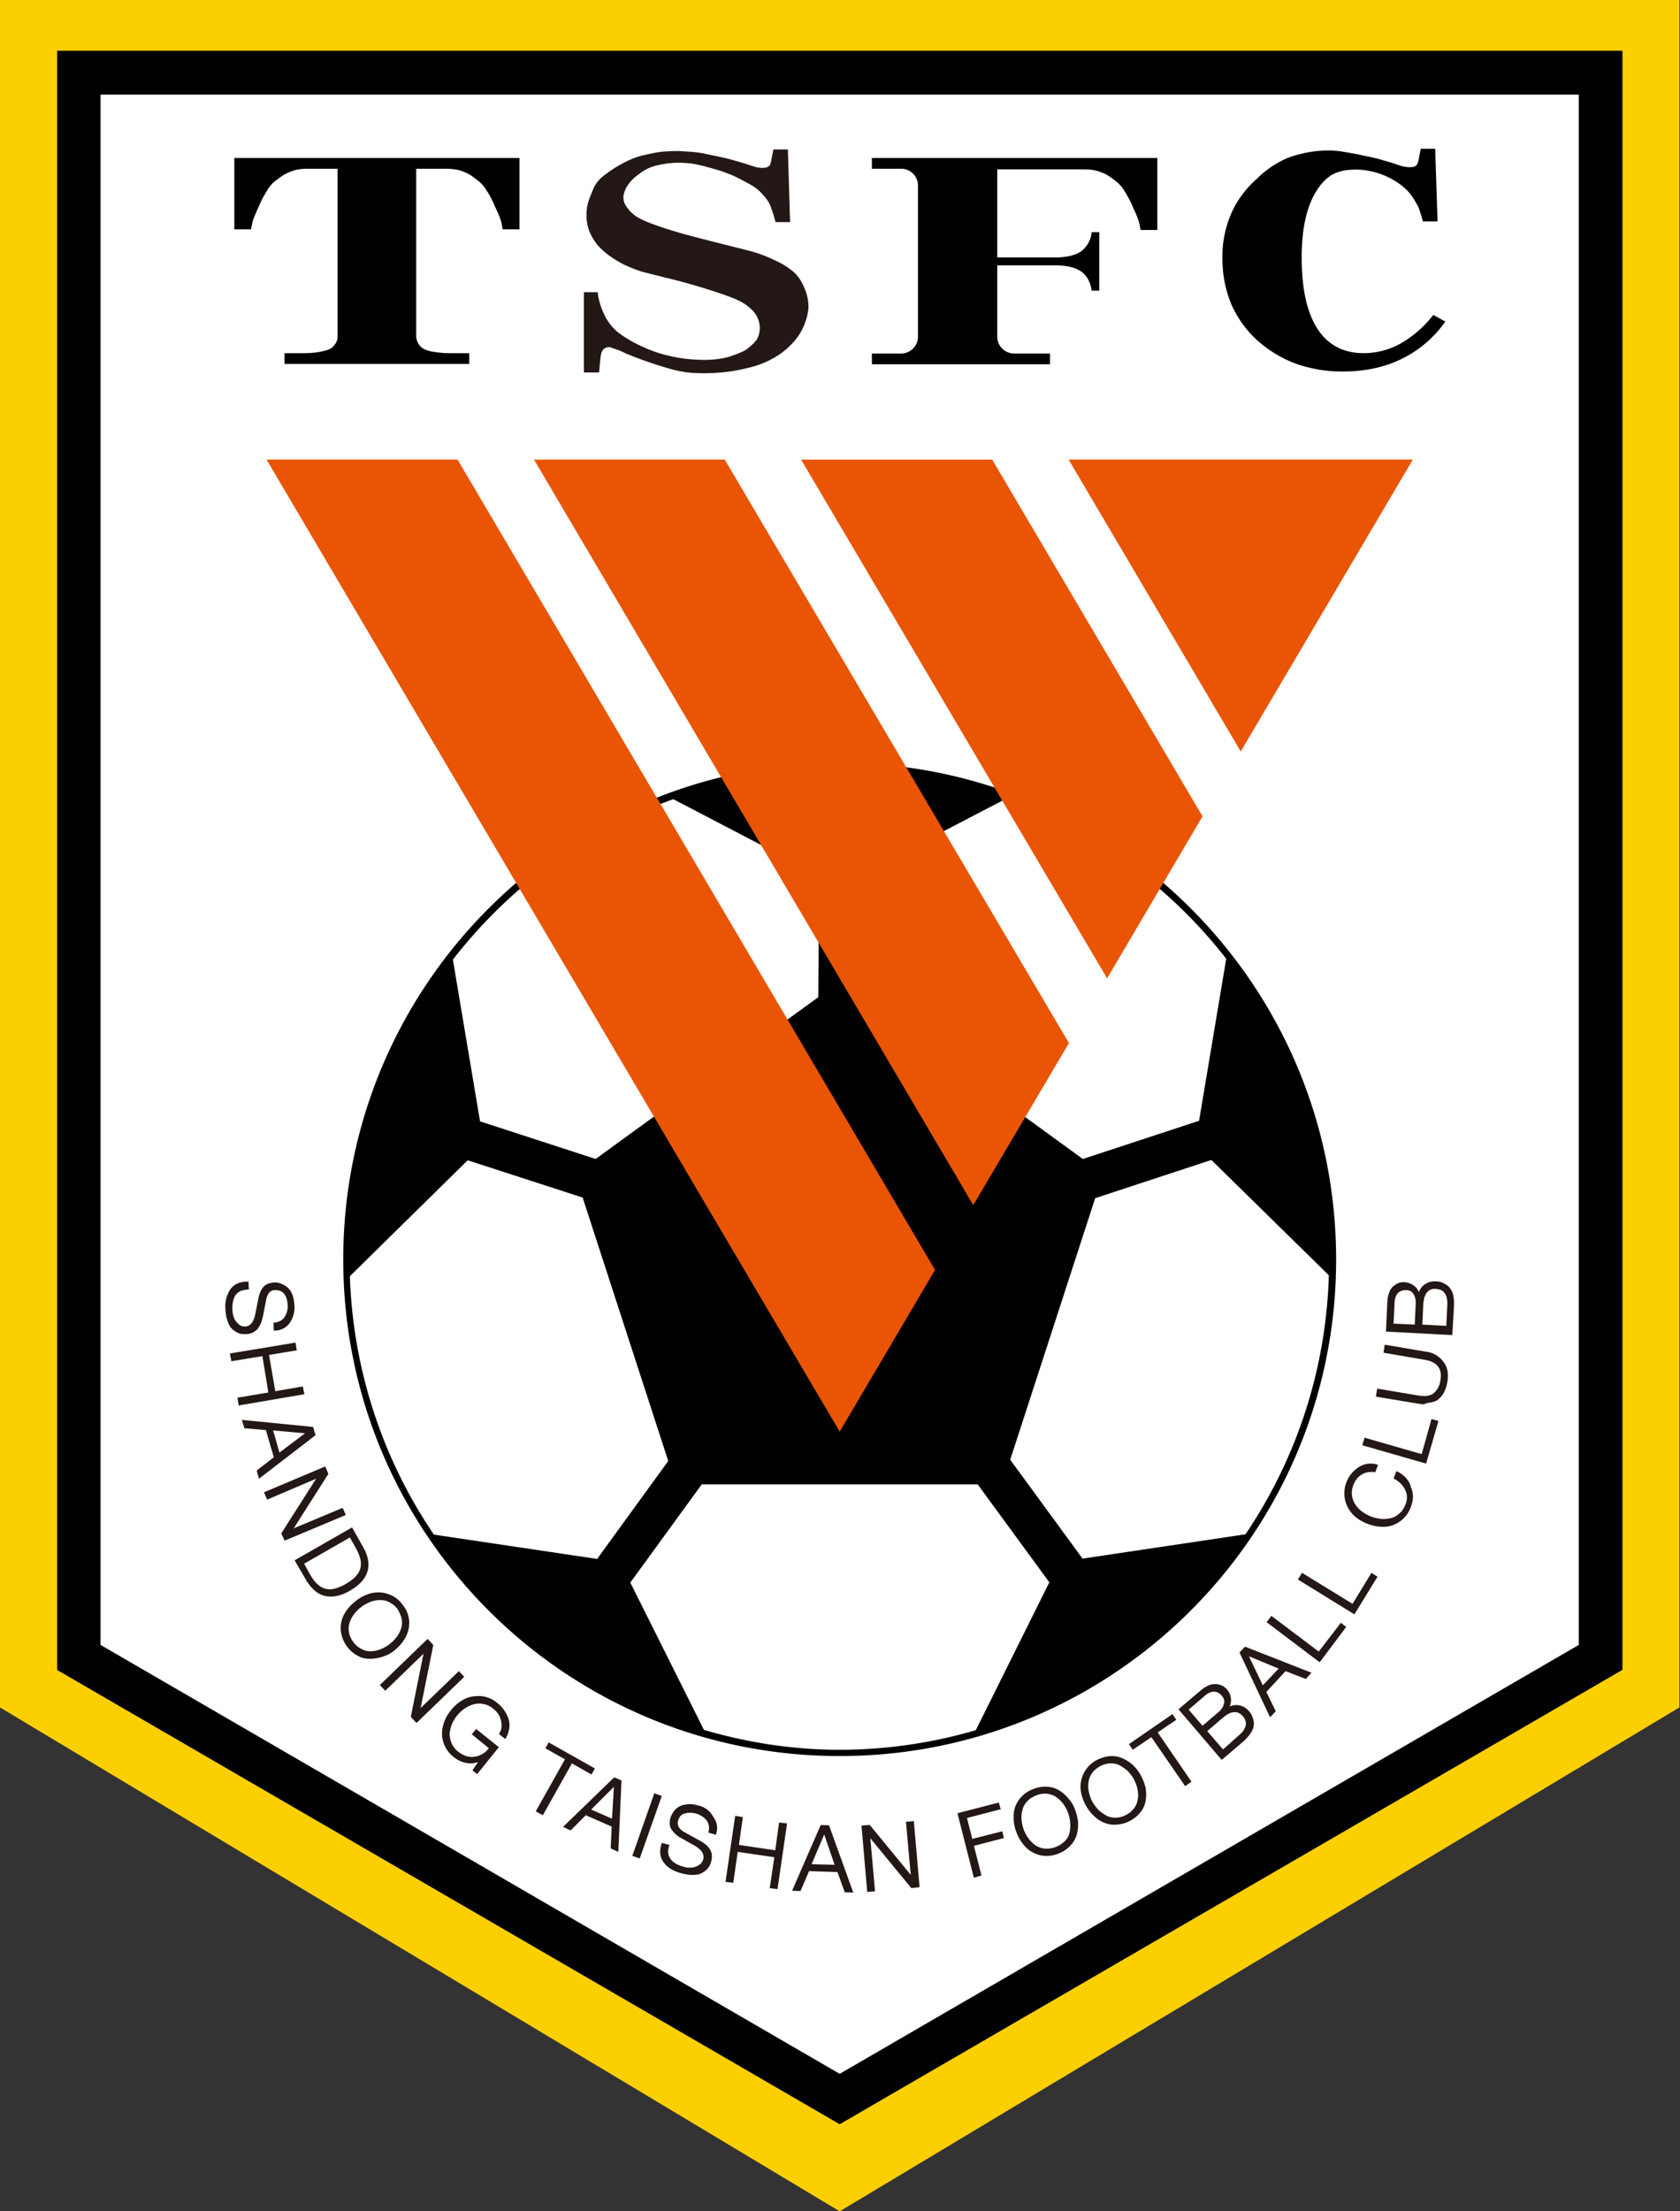
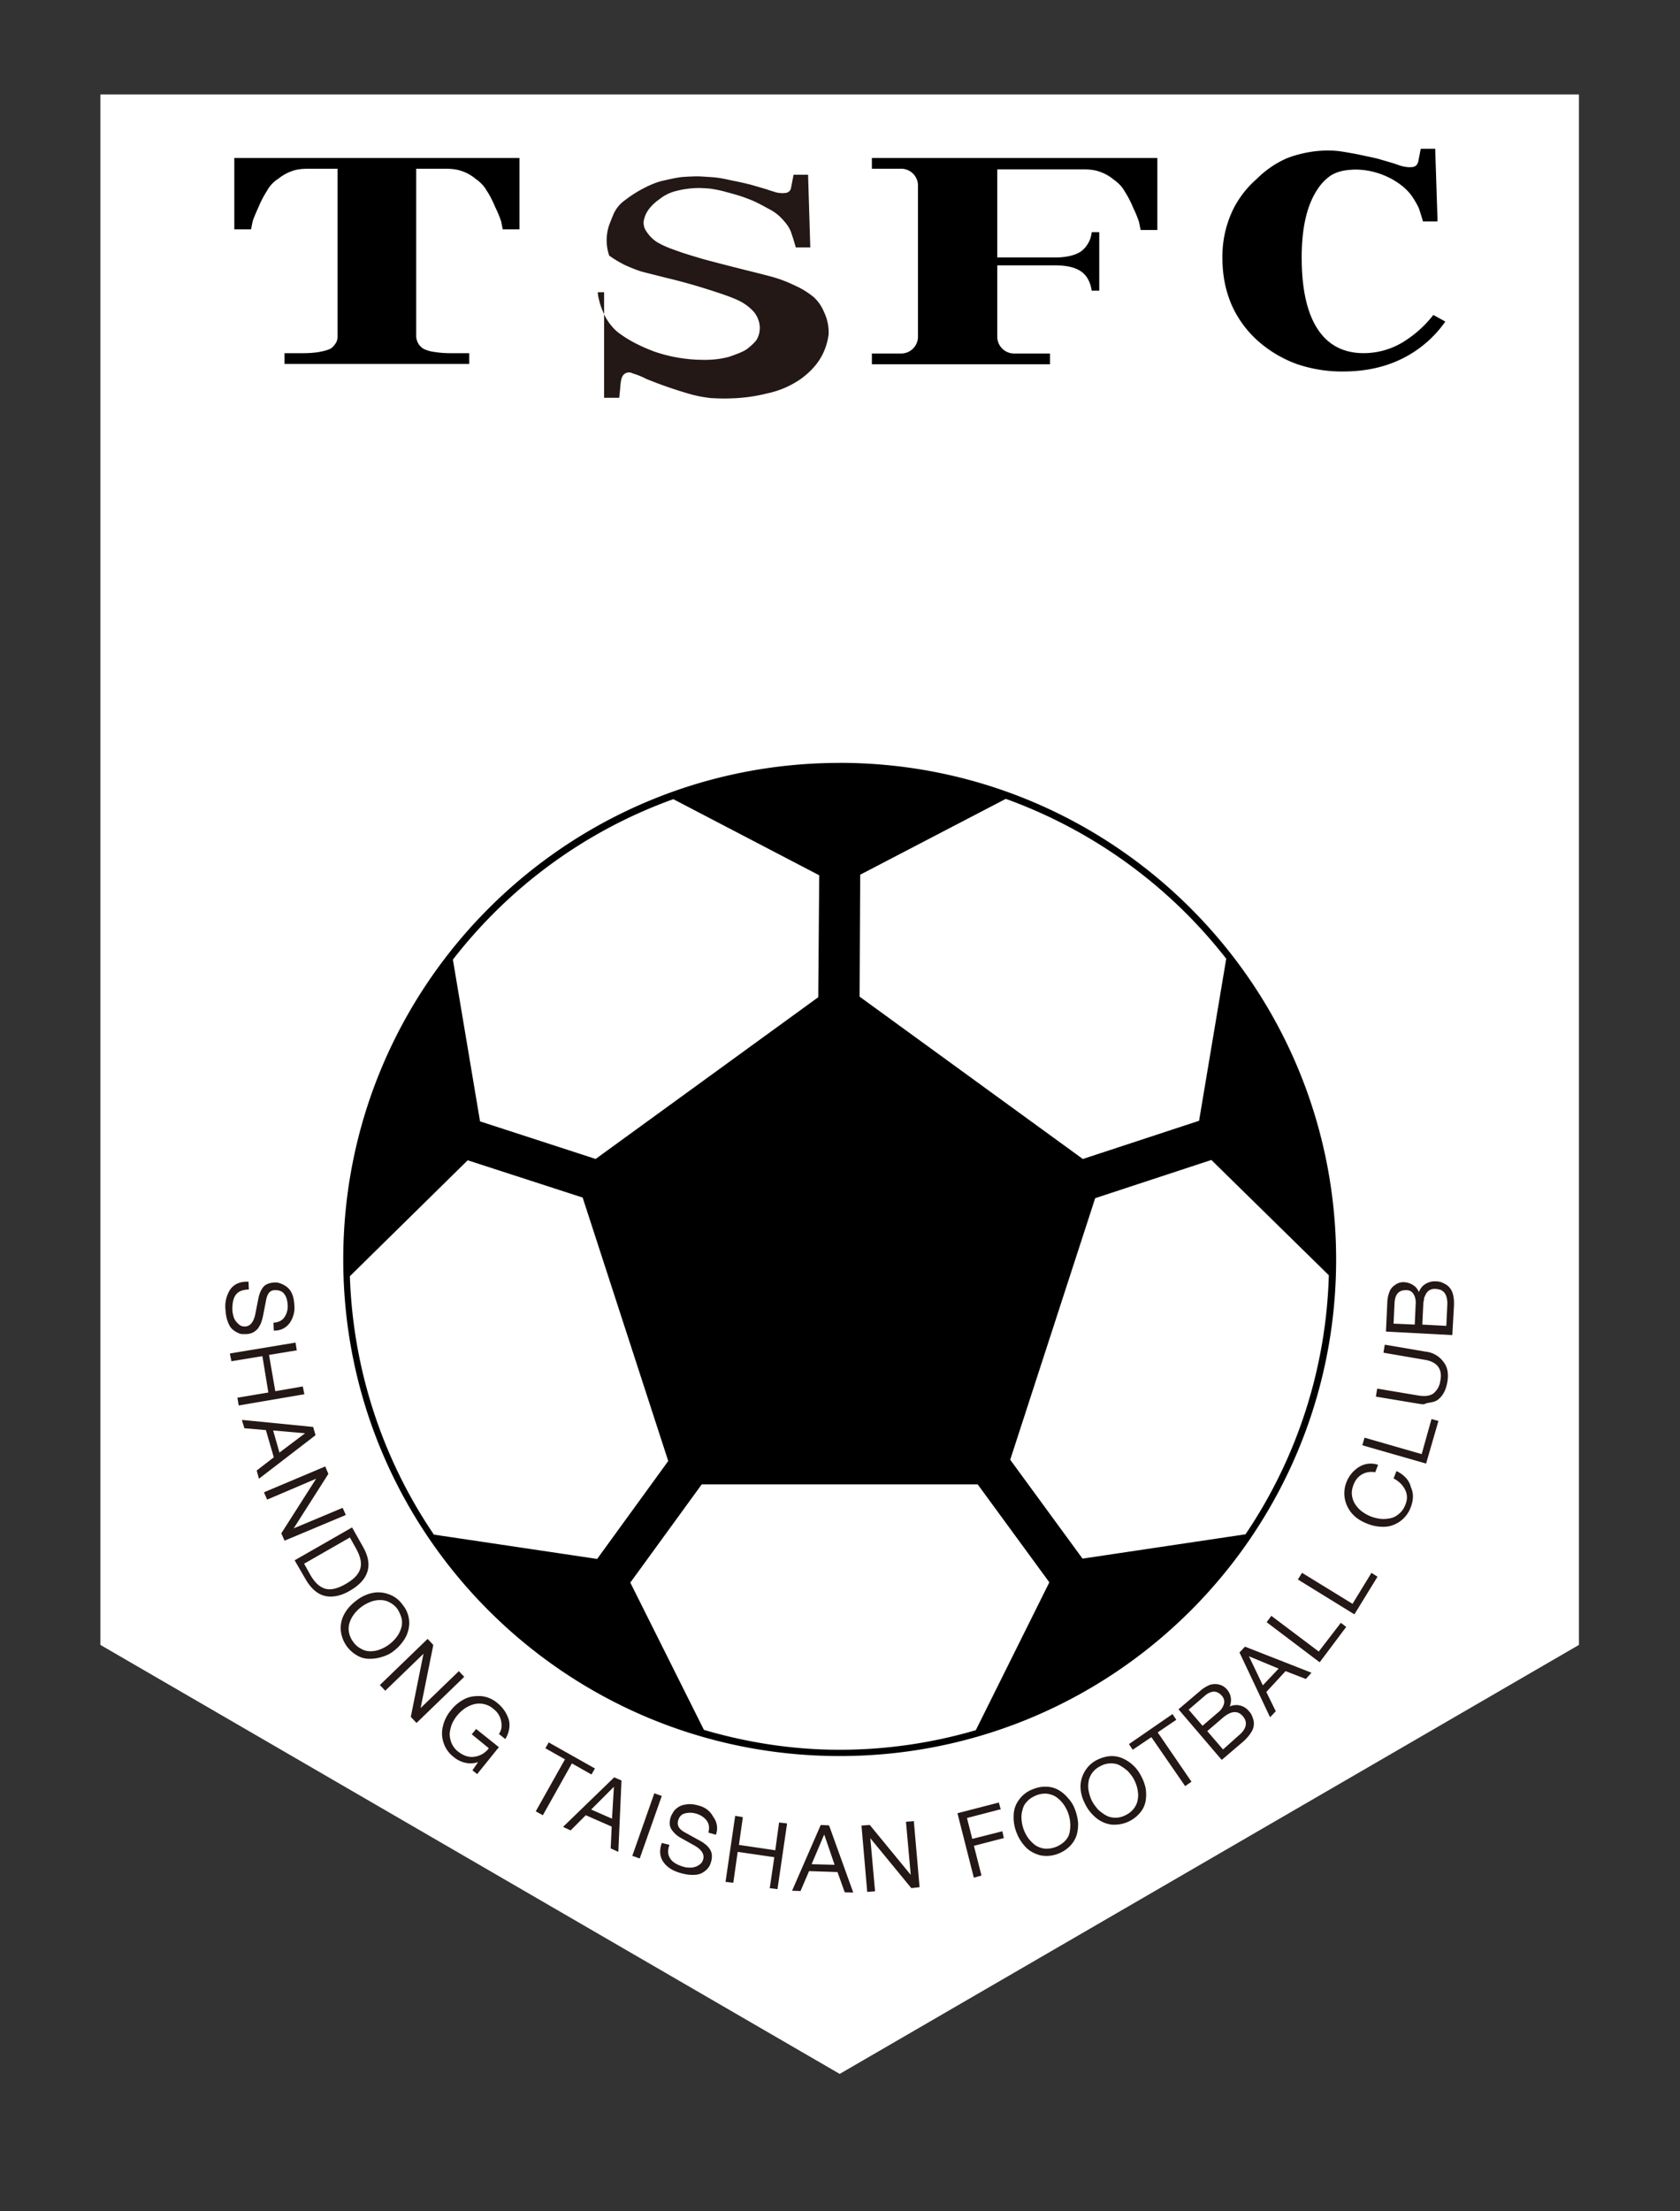
<svg xmlns="http://www.w3.org/2000/svg" width="380" height="500" fill="none">
  <rect width="100%" height="100%" fill="#333333" stroke="none" />
  <path fill="#fff" d="m189.93 468.93 167.21-97V21.36H22.71v350.57l167.22 97Z" />
-   <path fill="#FCCF00" d="M0 0v386.07L189.93 500l189.93-113.93V0H0Zm366.93 377.57-177 102.72-177-102.72V11.5H367v366.07h-.07Z" />
-   <path fill="#000" d="M12.93 11.5v366.08l177 102.71 177-102.71V11.5h-354Zm344.21 360.44-167.21 97-167.22-97V21.36h334.43v350.58Z" />
  <path fill="#000" d="M189.93 172.5c-62 0-112.29 50.28-112.29 112.28s50.29 112.28 112.29 112.28c62 0 112.29-50.28 112.29-112.28s-50.29-112.29-112.29-112.29Zm4.64 25.28 32.93-17.15a111.05 111.05 0 0 1 49.86 36.15l-6.14 36.64-26.29 8.64-50.5-36.71.14-27.57ZM152.3 180.7l33 17.21-.22 27.57-50.35 36.57-26.15-8.5-6.14-36.57c12.79-16.5 30-29.14 49.86-36.28ZM98.14 346.99a110.4 110.4 0 0 1-19-58.43l26.65-26.21 26 8.43 19.36 59.57-16.08 22.14-36.93-5.5Zm122.58 44.22a109.47 109.47 0 0 1-30.79 4.43c-10.71 0-21-1.65-30.71-4.5l-16.65-33.3 16.15-22.2h62.43l16.2 22.14-16.63 33.43Zm24.14-38.79-16.36-22.36 19.22-59.14 26.28-8.64 26.57 26.07a110.15 110.15 0 0 1-18.85 58.57l-36.86 5.5Z" />
  <path fill="#231815" d="M53.64 301.29c.43.21.86.36 1.15.36h.85c.57 0 1.15-.15 1.57-.36.43-.22.86-.57 1.15-.93.28-.43.5-.79.71-1.29.14-.42.29-.92.43-1.57l.71-3.64c.29-1.43.93-2.14 1.93-2.14h.22c.85 0 1.5.28 1.93.85.5.65.71 1.5.78 2.5a4.31 4.31 0 0 1-.71 2.72c-.5.78-1.29 1.14-2.29 1.28h-.21l.07 1.79h.21a4.13 4.13 0 0 0 3.43-1.79 6.02 6.02 0 0 0 1-4.07c-.07-1-.21-1.85-.57-2.57a3.65 3.65 0 0 0-1.29-1.57c-.5-.36-1-.57-1.42-.71a2.96 2.96 0 0 0-1.36-.15c-1.07.07-1.93.43-2.43 1.07-.5.65-.86 1.5-1.07 2.58l-.64 3.28c-.36 1.93-1.15 2.93-2.29 3h-.14c-.57 0-1-.14-1.43-.57-.5-.43-.79-.86-1-1.36a6.77 6.77 0 0 1-.36-1.64c-.07-1.71.22-3 .93-3.79.57-.64 1.43-.92 2.57-1h.22l-.08-1.78H56c-1.79 0-3.07.57-3.93 1.78a7.05 7.05 0 0 0-1.07 4.58c.07 1 .21 1.85.5 2.64.29.78.57 1.28.93 1.64.36.36.78.64 1.21.86ZM66.86 303.57 52.2 306l-.21.07.36 1.72 7-1.15 1.35 8.22-6.78 1.14h-.22l.29 1.79 14.64-2.5h.22l-.36-1.8-6.22 1.08-1.42-8.21 6.07-1h.21l-.28-1.79ZM71.36 324.44l-.5-1.65v-.14L55 321.08h-.29l.57 1.86 4.86.42 1.79 6.15-3.79 2.93-.07.07.5 1.85 12.71-9.78.08-.14Zm-2.36-.36-5.79 4.36-1.43-5 7.22.64ZM60.43 339.08l11.07-4.72-7.79 12.22-.07.14.72 1.64L78 342.65l.21-.14-.71-1.57-11.07 4.64 7.78-12.22.07-.07-.71-1.71-13.71 5.78-.15.07.72 1.65ZM82.21 349.93l-2.5-4.43-.07-.14-12.85 7.36-.15.07 2.65 4.57c1.5 2.43 3.28 3.64 5.5 3.64 1.35 0 2.85-.43 4.42-1.36 4.15-2.42 5.22-5.7 3-9.7Zm-3.07-2.29 1.36 2.43c1 1.79 1.36 3.29 1 4.57-.36 1.3-1.43 2.43-3.29 3.5-1.85 1.08-3.42 1.43-4.64 1.08-1.28-.36-2.43-1.43-3.43-3.22l-1.35-2.43 10.35-5.93ZM89.07 373.29a9.77 9.77 0 0 0 2.07-2.14 7.1 7.1 0 0 0 1.22-2.57 6.41 6.41 0 0 0-1.29-5.72 6.33 6.33 0 0 0-3.28-2.43 6.64 6.64 0 0 0-3.72-.21 8.89 8.89 0 0 0-3.5 1.71c-1.14.86-2 1.79-2.64 2.93a6.55 6.55 0 0 0-.86 3.64 7.31 7.31 0 0 0 3.79 5.86c.85.5 1.78.71 2.71.71h.14c.86 0 1.79-.14 2.65-.42 1-.29 1.93-.72 2.71-1.36Zm1.79-7.22c.14.8.07 1.5-.15 2.15a6.2 6.2 0 0 1-1 1.93 8.45 8.45 0 0 1-3.71 2.79c-.71.28-1.43.42-2.14.42h-.15c-.64 0-1.28-.14-1.92-.5a4.87 4.87 0 0 1-1.86-1.57 5.1 5.1 0 0 1-1-2.22c-.14-.78-.07-1.5.14-2.14.22-.71.57-1.36 1-1.93a8.45 8.45 0 0 1 3.71-2.79 5.75 5.75 0 0 1 2.15-.42h.14c.64 0 1.36.14 2 .5.72.36 1.36.86 1.86 1.57.43.71.78 1.5.93 2.21ZM96.72 370.57l-10.65 10.29-.14.14 1.21 1.29 8.65-8.36-2.86 14.21v.07l1.14 1.22.15.14 10.64-10.28.14-.15-1.21-1.28-8.65 8.35L98 372v-.07l-1.14-1.22-.14-.14ZM112.5 385.07a6.57 6.57 0 0 0-3.79-1.57h-.64c-1.07 0-2.14.21-3.07.71a9.08 9.08 0 0 0-3 2.5 8.61 8.61 0 0 0-1.79 3.5 6.58 6.58 0 0 0 .08 3.72 6.62 6.62 0 0 0 2.35 3.36 6.1 6.1 0 0 0 2.93 1.35c.86.15 1.72.07 2.57-.21l-1.28 1.86 1.07.85 4.78-5.93.15-.14-5-4-.15-.14-1 1.21 3.86 3.15a4.84 4.84 0 0 1-3.21 1.92c-1.29.22-2.5-.21-3.72-1.14a4.73 4.73 0 0 1-1.5-1.93 5.73 5.73 0 0 1-.43-2.14c.08-.71.22-1.43.5-2.14a8.34 8.34 0 0 1 2.93-3.57 7.24 7.24 0 0 1 2-.93 4.9 4.9 0 0 1 4.43 1c1 .78 1.57 1.71 1.79 2.85.21 1.08.07 2-.43 2.72l-.07.14 1.42 1.14.15-.21c.78-1.43 1-2.86.64-4.21a7.8 7.8 0 0 0-2.57-3.72ZM133.64 401.15l.15.07.78-1.35-10.28-5.79-.15-.14-.78 1.36 4.43 2.5-6.5 11.57-.08.21 1.58.86 6.57-11.72 4.28 2.43ZM127.57 412.87l-.21.21 1.71.79 3.43-3.43 5.86 2.57-.22 4.79v.14l1.72.78.71-16v-.14l-1.64-.71-11.36 11Zm6.15-3.72 5.14-5.14-.43 7.21-4.72-2.07ZM143.02 419.63l4.98-14.15 1.69.6-4.99 14.14-1.68-.6ZM157.85 408.21c-1-.28-1.85-.35-2.64-.2a3.9 3.9 0 0 0-1.93.7c-.5.36-.85.72-1.07 1.15-.28.43-.43.78-.57 1.21-.28 1.07-.21 1.93.29 2.64a5.91 5.91 0 0 0 2.07 1.86l2.93 1.64c1.71.93 2.42 2 2.14 3.15-.14.57-.5 1.07-1 1.35-.5.36-1.07.5-1.64.58-.58 0-1.15 0-1.65-.15-1.64-.43-2.78-1.14-3.28-2.07-.43-.71-.5-1.64-.15-2.71l.08-.22-1.72-.43-.07.15c-.57 1.71-.36 3.14.5 4.28.86 1.15 2.14 1.93 4 2.43.86.22 1.64.36 2.36.36h.28c.79 0 1.43-.14 1.86-.36.43-.21.86-.5 1.22-.86.35-.35.57-.7.71-1 .14-.28.21-.57.28-.78a4.4 4.4 0 0 0 .15-1.64c-.07-.5-.29-1-.57-1.36a4.41 4.41 0 0 0-1-1 7.43 7.43 0 0 0-1.36-.86l-3.22-1.78c-1.28-.72-1.7-1.5-1.5-2.5.22-.93.72-1.5 1.43-1.72a4.71 4.71 0 0 1 2.65 0c1 .29 1.78.79 2.35 1.5.57.72.72 1.57.5 2.57l-.07.22 1.5.43.22.07.07-.22a4.15 4.15 0 0 0-.64-3.78c-.79-1.5-2-2.29-3.5-2.65ZM164.07 425.5l1.79.22 1-7 8.28 1.21-1 6.8-.07.2 1.79.22 2.14-14.64v-.22l-1.78-.21-.86 6.28-8.22-1.21.86-6.07v-.22l-1.71-.28-2.15 14.71-.07.22ZM187.43 412.72l-1.79-.07-6.35 14.57-.15.29 1.93.07 1.93-4.5 6.43.21 1.64 4.57 1.93.07-5.43-15.07-.14-.14Zm1.35 8.93-5.2-.14 2.85-6.72 2.35 6.86ZM197.93 427.64l-1.07-12 9.21 11.21.07.07 1.86-.21-1.28-14.71v-.22l-1.8.14 1.08 12-9.21-11.21-.07-.07-1.86.14 1.28 14.79v.21l1.79-.14ZM220.29 424.57l1.71-.5-1.71-6.71 6.64-1.72h.14l-.35-1.57-6.8 1.72-1.2-4.72 7.42-1.93h.22l-.43-1.57-9.14 2.36-.22.07 3.65 14.36.07.21ZM241.71 406.72a8.4 8.4 0 0 0-2.07-1.86 5.79 5.79 0 0 0-2.71-.86c-1-.07-2.07.07-3.15.5a6.76 6.76 0 0 0-3.28 2.43 5.98 5.98 0 0 0-1.22 3.57 9.14 9.14 0 0 0 .65 3.86 9.56 9.56 0 0 0 2.07 3.28c.86.93 2 1.5 3.28 1.86a7.2 7.2 0 0 0 4.07-.36c1.08-.42 1.93-1 2.65-1.71a6.24 6.24 0 0 0 1.5-2.43c.28-.86.36-1.78.36-2.78-.08-1-.29-1.93-.65-2.93-.35-1-.85-1.86-1.5-2.57Zm-4.93-1.15a5.1 5.1 0 0 1 2.08.72 7.8 7.8 0 0 1 1.57 1.5 8.2 8.2 0 0 1 1.5 6.57c-.15.71-.5 1.36-1.07 1.93a5.92 5.92 0 0 1-4.5 1.71 5.12 5.12 0 0 1-2.08-.71 7.84 7.84 0 0 1-1.57-1.5 8.17 8.17 0 0 1-1.64-4.36c-.07-.79 0-1.5.22-2.21.14-.72.5-1.36 1.07-1.93.5-.57 1.21-1 2.07-1.36a5.43 5.43 0 0 1 2.35-.36ZM258.07 401.5a8.53 8.53 0 0 0-4.14-3.92 6.06 6.06 0 0 0-2.79-.5c-1 .07-2 .35-3 .85a6.67 6.67 0 0 0-2.92 2.86 6.62 6.62 0 0 0-.8 3.64c.08 1.29.5 2.5 1.15 3.72a9.37 9.37 0 0 0 2.5 3c1 .78 2.15 1.28 3.5 1.43h.65a7.54 7.54 0 0 0 5.78-2.86c.64-.79 1-1.72 1.14-2.57a9.1 9.1 0 0 0 0-2.79c-.21-1-.57-1.93-1.07-2.86Zm-6.71-2.78c.71 0 1.43.14 2 .5.64.36 1.21.78 1.78 1.28.5.58 1 1.15 1.36 1.86.36.72.64 1.43.79 2.22.14.71.21 1.5.07 2.21a4.35 4.35 0 0 1-.79 2 5.07 5.07 0 0 1-1.85 1.57c-.8.43-1.58.64-2.36.64-.79 0-1.5-.14-2.15-.5-.64-.35-1.2-.78-1.78-1.28-.5-.57-1-1.22-1.36-1.86a8.2 8.2 0 0 1-.78-2.21 5.8 5.8 0 0 1-.07-2.22c.07-.71.35-1.35.78-2a5.07 5.07 0 0 1 1.86-1.57 4.88 4.88 0 0 1 2.35-.64h.15ZM269.5 402.86l-7.64-11.15 4.21-2.85-.86-1.29-9.85 6.79.85 1.28 4.22-2.85 7.64 11.07 1.43-1ZM283.07 387.71a3.17 3.17 0 0 0-.57-.79 3.65 3.65 0 0 0-4.36-1.07 3.61 3.61 0 0 0-.57-3.79 3.34 3.34 0 0 0-2-1.2 3.7 3.7 0 0 0-2.14.2c-.64.3-1.36.72-2 1.3l-4.72 4-.14.14 9.64 11.28.15.14 4.85-4.14a9.61 9.61 0 0 0 1.65-1.86c.43-.64.64-1.14.71-1.64.07-.5.07-.93-.07-1.43-.14-.5-.29-.85-.43-1.14Zm-6.43 7.86-3.57-4.15 3.5-3c.93-.78 1.72-1.21 2.5-1.28.79-.07 1.43.21 2 .86.57.64.79 1.28.72 1.92-.08.86-.65 1.72-1.72 2.58l-3.43 3.07Zm.22-10.36a3.72 3.72 0 0 1-1.36 2l-3.5 3-3.14-3.64 3.5-3c.78-.72 1.57-1.07 2.21-1.07.64 0 1.22.28 1.79.92.5.58.64 1.15.5 1.79ZM281.57 372.36l-1.14 1.21-.07.07 6.92 14.65 1.22-1.29.07-.07-2.14-4.36 4.35-4.71 4.43 1.71.15.07 1.28-1.42-14.93-5.86h-.14Zm7.64 4.93-3.57 3.78-3.14-6.57 6.71 2.79ZM304.5 367.86l-1.21-.93-5 6.5-10.72-8.07-1.07 1.43 12 9.07 6-8ZM306.21 364.93l.15.07 5.14-8.36.07-.14-1.36-.86-4.28 7-11.29-6.93-.14-.07-.93 1.5 12.64 7.79ZM316.07 332.72l-.21-.07-.65 1.64.15.07c1.14.64 2 1.5 2.5 2.57.5 1.07.5 2.14 0 3.36-.36.86-.79 1.5-1.43 2-.57.5-1.22.86-1.93 1s-1.43.21-2.21.14a9.74 9.74 0 0 1-2.29-.57 9.1 9.1 0 0 1-2-1.14 6.6 6.6 0 0 1-1.5-1.65 4.76 4.76 0 0 1-.71-2.07c-.08-.78.07-1.57.42-2.43.43-1 1-1.7 1.86-2.2.86-.5 1.86-.65 2.86-.5h.14l.64-1.65-.2-.07a5 5 0 0 0-4.15.57 7.02 7.02 0 0 0-2.72 3.21 6.81 6.81 0 0 0-.43 4.07 7.18 7.18 0 0 0 1.72 3.36c.86.93 2 1.64 3.28 2.14 1.22.5 2.43.72 3.58.72h.21c1.29 0 2.5-.43 3.57-1.15a6.77 6.77 0 0 0 2.5-3.2c.64-1.65.72-3.15.07-4.58-.35-1.5-1.43-2.72-3.07-3.57ZM325.36 321.29l-1.57-.43-2.22 7.93-12.93-3.72-.5 1.72 14.43 4.14 2.79-9.64ZM322.64 305.65l-9.21-1.57h-.22l-.28 1.78 9.14 1.57c1.57.22 2.64.8 3.21 1.58.58.78.79 1.85.5 3.21a4.32 4.32 0 0 1-1.57 2.86c-.78.57-2 .71-3.57.43l-8.93-1.5h-.21l-.29 1.78 9.43 1.57c.43.07.86.15 1.29.15.35 0 .64-.22 1-.29h.07c.71-.14 1.36-.21 2-.57 1.21-.79 2-2.14 2.36-4.07.35-1.93.07-3.5-.86-4.64a5.7 5.7 0 0 0-3.86-2.3ZM328.71 292.93a3.91 3.91 0 0 0-.71-1.64 3.37 3.37 0 0 0-1.07-.93c-.43-.21-.79-.43-1.14-.5a4.19 4.19 0 0 0-1-.14h-.29c-.86 0-1.64.28-2.36.78-.57.43-.93 1-1.21 1.65-.22-.5-.5-1-1-1.36a4.02 4.02 0 0 0-2.14-.86 3.1 3.1 0 0 0-2.29.65c-.64.42-1.07 1-1.29 1.71a7.32 7.32 0 0 0-.42 2.36l-.29 6.21v.22l14.79.78h.21l.36-6.36c.07-1.07 0-1.85-.15-2.57Zm-13.5 6.36.22-4.57c.07-2 .93-3 2.5-3h.21c.65 0 1.22.28 1.57.86.36.57.58 1.35.5 2.35l-.21 4.57-4.79-.21Zm7-6c.15-.36.29-.71.5-1a2.17 2.17 0 0 1 1.79-.86h.21c.86.07 1.5.29 1.93.79.57.64.79 1.64.72 3l-.22 4.57-5.43-.29.22-4.57c0-.5.14-.93.21-1.35-.07-.08 0-.22.07-.29Zm3.5-1.79c.15.08.29.08.36.15a1.2 1.2 0 0 1-.36-.15Z" />
-   <path fill="#231815" fill-rule="evenodd" d="M132.07 66.07h3.15c0 .72.2 1.43.42 2.3.22.85.65 1.99 1.36 3.42.79 1.36 1.72 2.5 2.79 3.36a27.4 27.4 0 0 0 3.71 2.35 38.3 38.3 0 0 0 4.72 2.07 34.47 34.47 0 0 0 10.43 1.79c2.5.07 4.56-.21 6.35-.71 1.64-.58 3-1.08 3.86-1.65.93-.71 1.64-1.35 2.21-2.07.5-.78.79-1.71.79-2.93a5.87 5.87 0 0 0-1.36-3.5 10.91 10.91 0 0 0-3.64-2.64c-1.5-.71-4-1.57-7.43-2.64a127.95 127.95 0 0 0-8.86-2.43c-2.5-.64-4.28-1.07-5.35-1.36-1-.28-2.22-.78-3.72-1.43a25.45 25.45 0 0 1-3.71-2.21c-1.07-.79-2-1.64-2.79-2.57-.71-1-1.36-2-1.78-3.15a10.81 10.81 0 0 1 0-6.92c.28-.72.64-1.65 1.07-2.65a7.74 7.74 0 0 1 2.57-3c1.21-.93 2.5-1.78 4-2.57 1.5-.78 3.07-1.5 4.85-1.86 1.8-.42 3.22-.7 4.22-.78 1.07-.07 2.28-.14 3.5-.14 1.28.07 2.36.14 3.28.21 1 .07 2.36.29 4.15.71 1.85.36 3.43.72 4.5 1l3.43 1c.78.3 1.57.5 2.21.72.72.14 1.36.21 1.79.14.43 0 .71-.07 1-.28.28-.15.5-.5.57-.93l.57-2.93h3.28l.5 16.43h-3.28c-.29-1-.57-2-.93-3-.28-1-.86-2-1.71-2.93a10.52 10.52 0 0 0-3.5-2.79c-1.57-.85-3.07-1.71-4.72-2.28-1.57-.65-3.21-1.07-4.78-1.5-1.5-.43-2.79-.65-3.72-.79-.93-.07-1.85-.14-2.64-.14a21.1 21.1 0 0 0-4.93.64 9.68 9.68 0 0 0-3.86 1.86c-1.14.78-2 1.64-2.64 2.57a6.06 6.06 0 0 0-1 2.64c0 .86.22 1.57.72 2.22a8.25 8.25 0 0 0 2.07 2.14c1 .64 2.35 1.29 4.21 1.93 1.86.71 4.07 1.36 6.72 2.14 2.7.72 5.7 1.5 9.14 2.36 3.43.86 5.78 1.43 7.14 1.86 1.36.42 2.79 1 4.43 1.78 1.57.72 2.86 1.57 3.93 2.43 1 .86 1.85 2 2.5 3.57a10.61 10.61 0 0 1 1 4.86 13.87 13.87 0 0 1-1.65 5.14c-1 1.79-2.42 3.36-4.5 4.93a20.69 20.69 0 0 1-7.7 3.36 37.62 37.62 0 0 1-8.37 1.14c-1.5.07-2.92 0-4.42-.07a30.09 30.09 0 0 1-4.3-.79 96.26 96.26 0 0 1-10.36-3.57 16.57 16.57 0 0 0-2.99-1.21c-.43-.22-.64-.22-.93-.22-.42 0-.71.15-1 .36-.28.21-.5.57-.64 1.07-.14.5-.21 1.14-.28 2l-.22 2.29h-3.43V66.07Z" clip-rule="evenodd" />
+   <path fill="#231815" fill-rule="evenodd" d="M132.07 66.07h3.15c0 .72.2 1.43.42 2.3.22.85.65 1.99 1.36 3.42.79 1.36 1.72 2.5 2.79 3.36a27.4 27.4 0 0 0 3.71 2.35 38.3 38.3 0 0 0 4.72 2.07 34.47 34.47 0 0 0 10.43 1.79c2.5.07 4.56-.21 6.35-.71 1.64-.58 3-1.08 3.86-1.65.93-.71 1.64-1.35 2.21-2.07.5-.78.79-1.71.79-2.93a5.87 5.87 0 0 0-1.36-3.5 10.91 10.91 0 0 0-3.64-2.64c-1.5-.71-4-1.57-7.43-2.64a127.95 127.95 0 0 0-8.86-2.43c-2.5-.64-4.28-1.07-5.35-1.36-1-.28-2.22-.78-3.72-1.43a25.45 25.45 0 0 1-3.71-2.21a10.81 10.81 0 0 1 0-6.92c.28-.72.64-1.65 1.07-2.65a7.74 7.74 0 0 1 2.57-3c1.21-.93 2.5-1.78 4-2.57 1.5-.78 3.07-1.5 4.85-1.86 1.8-.42 3.22-.7 4.22-.78 1.07-.07 2.28-.14 3.5-.14 1.28.07 2.36.14 3.28.21 1 .07 2.36.29 4.15.71 1.85.36 3.43.72 4.5 1l3.43 1c.78.3 1.57.5 2.21.72.72.14 1.36.21 1.79.14.43 0 .71-.07 1-.28.28-.15.5-.5.57-.93l.57-2.93h3.28l.5 16.43h-3.28c-.29-1-.57-2-.93-3-.28-1-.86-2-1.71-2.93a10.52 10.52 0 0 0-3.5-2.79c-1.57-.85-3.07-1.71-4.72-2.28-1.57-.65-3.21-1.07-4.78-1.5-1.5-.43-2.79-.65-3.72-.79-.93-.07-1.85-.14-2.64-.14a21.1 21.1 0 0 0-4.93.64 9.68 9.68 0 0 0-3.86 1.86c-1.14.78-2 1.64-2.64 2.57a6.06 6.06 0 0 0-1 2.64c0 .86.22 1.57.72 2.22a8.25 8.25 0 0 0 2.07 2.14c1 .64 2.35 1.29 4.21 1.93 1.86.71 4.07 1.36 6.72 2.14 2.7.72 5.7 1.5 9.14 2.36 3.43.86 5.78 1.43 7.14 1.86 1.36.42 2.79 1 4.43 1.78 1.57.72 2.86 1.57 3.93 2.43 1 .86 1.85 2 2.5 3.57a10.61 10.61 0 0 1 1 4.86 13.87 13.87 0 0 1-1.65 5.14c-1 1.79-2.42 3.36-4.5 4.93a20.69 20.69 0 0 1-7.7 3.36 37.62 37.62 0 0 1-8.37 1.14c-1.5.07-2.92 0-4.42-.07a30.09 30.09 0 0 1-4.3-.79 96.26 96.26 0 0 1-10.36-3.57 16.57 16.57 0 0 0-2.99-1.21c-.43-.22-.64-.22-.93-.22-.42 0-.71.15-1 .36-.28.21-.5.57-.64 1.07-.14.5-.21 1.14-.28 2l-.22 2.29h-3.43V66.07Z" clip-rule="evenodd" />
  <path fill="#000" d="M197.21 35.72v2.43h6.65a3.81 3.81 0 0 1 3.78 3.78v34.22a3.81 3.81 0 0 1-3.78 3.78h-6.65v2.43h40.29v-2.43h-8.14a3.81 3.81 0 0 1-3.79-3.78V60h13c2.64 0 4.57.43 5.93 1.36 1.28.86 2.14 2.36 2.43 4.36h1.71V52.5h-1.71a6.19 6.19 0 0 1-2.43 4.36c-1.29.86-3.29 1.36-5.93 1.36h-13V38.29h19.36c1.43 0 2.71.14 3.71.5 1.07.36 2.22.93 3.22 1.79 1.14.78 2 1.71 2.5 2.64a23.5 23.5 0 0 1 2 3.86 23.86 23.86 0 0 1 1.28 3.14L258 52h3.78V35.72h-64.57ZM324.21 71.21a25.64 25.64 0 0 1-7.35 6.43 17.1 17.1 0 0 1-8.43 2.21c-4.57 0-8.07-1.85-10.43-5.5-2.36-3.64-3.57-9-3.57-16.14 0-6.78 1.21-11.93 3.64-15.5a11.04 11.04 0 0 1 3-3.07c1.93-1.14 3.79-1.21 5.14-1.29 5.72-.14 10.86 2.86 13 5.8 1 1.35 1.72 2.92 1.72 2.92.36 1.07.64 2 .93 3h3.28v-.72l-.5-15.28v-.43h-3.28l-.57 2.93c-.15.5-.36.78-.58.93a1.5 1.5 0 0 1-1 .28c-.5.07-1.07 0-1.78-.14-.64-.14-1.43-.43-2.22-.71l-3.42-1c-1.08-.29-2.65-.58-4.5-1-1.5-.29-3.22-.58-4.15-.72-6.5-.86-12.21 1.64-12.21 1.64a22.2 22.2 0 0 0-6.64 4.58 22.72 22.72 0 0 0-5.08 6.35 24.29 24.29 0 0 0-2.71 11.57c0 3.93.71 7.43 2.14 10.72a23.9 23.9 0 0 0 6.29 8.36 27.32 27.32 0 0 0 8.5 4.92A31.68 31.68 0 0 0 303.7 84c5 0 9.43-.93 13.36-2.86a25.98 25.98 0 0 0 9.86-8.43l-2.72-1.5ZM53 35.72v16.14h3.78l.36-1.78c.14-.5.57-1.58 1.29-3.15a23.46 23.46 0 0 1 2-3.85 7.22 7.22 0 0 1 2.5-2.65 10.37 10.37 0 0 1 3.21-1.78c1-.36 2.22-.5 3.72-.5h6.5v37.93c0 .57-.15 1.14-.5 1.64-.36.5-.72.93-1.15 1.14-.43.22-1.28.5-2.5.72-1.21.21-2.5.28-3.93.28h-3.92v2.43h41.78v-2.43h-3.93c-1.43 0-2.64-.07-3.93-.28a7.62 7.62 0 0 1-2.5-.72 3.48 3.48 0 0 1-1.14-1.14 3.64 3.64 0 0 1-.5-1.64V38.15h6.5c1.43 0 2.72.14 3.72.5 1.07.35 2.21.93 3.2 1.78 1.15.79 2 1.72 2.5 2.65.65.92 1.3 2.21 2 3.85a23.91 23.91 0 0 1 1.3 3.15l.35 1.78h3.79V35.72H53Z" />
-   <path fill="#E95504" d="m241.79 235.85-77.86-131.93h-43.14l99.35 168.57 21.65-36.64ZM211.5 287.14l-108-183.22H60.29l129.64 219.79 21.57-36.57ZM241.71 103.92l38.93 66 38.93-66h-77.86ZM250.43 221.2 272 184.58l-47.57-80.65H181.2l69.22 117.29Z" />
</svg>